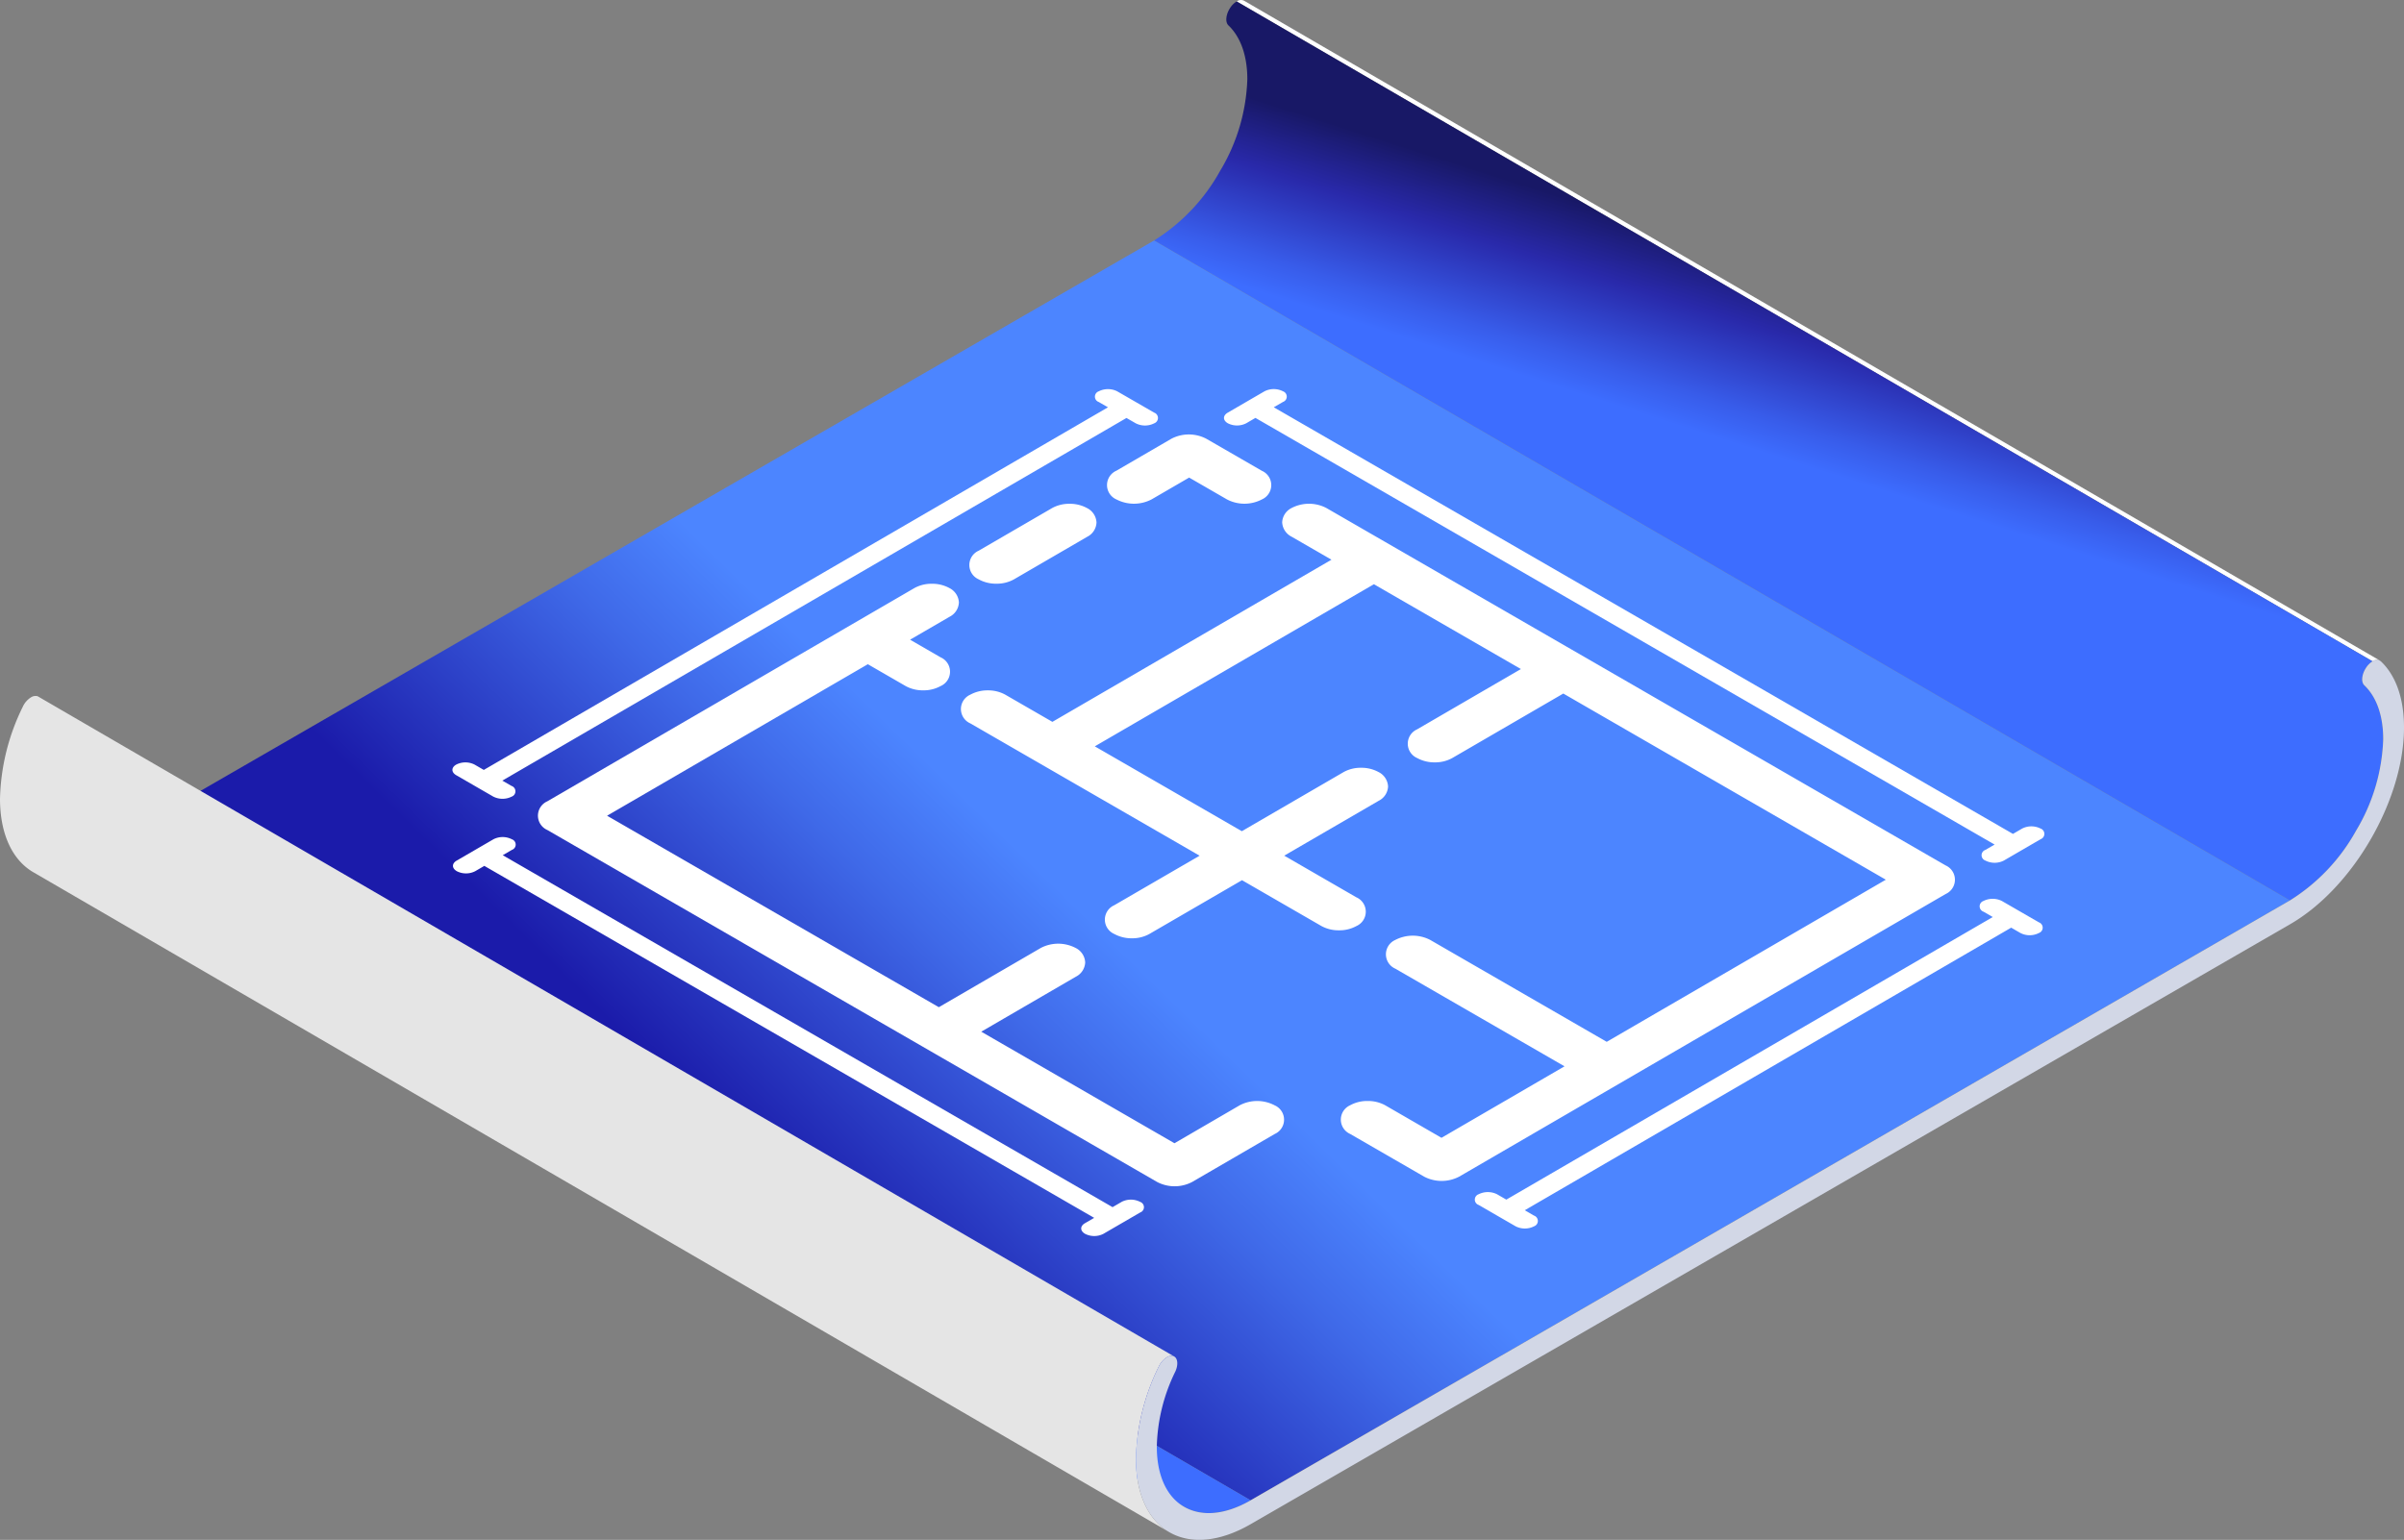
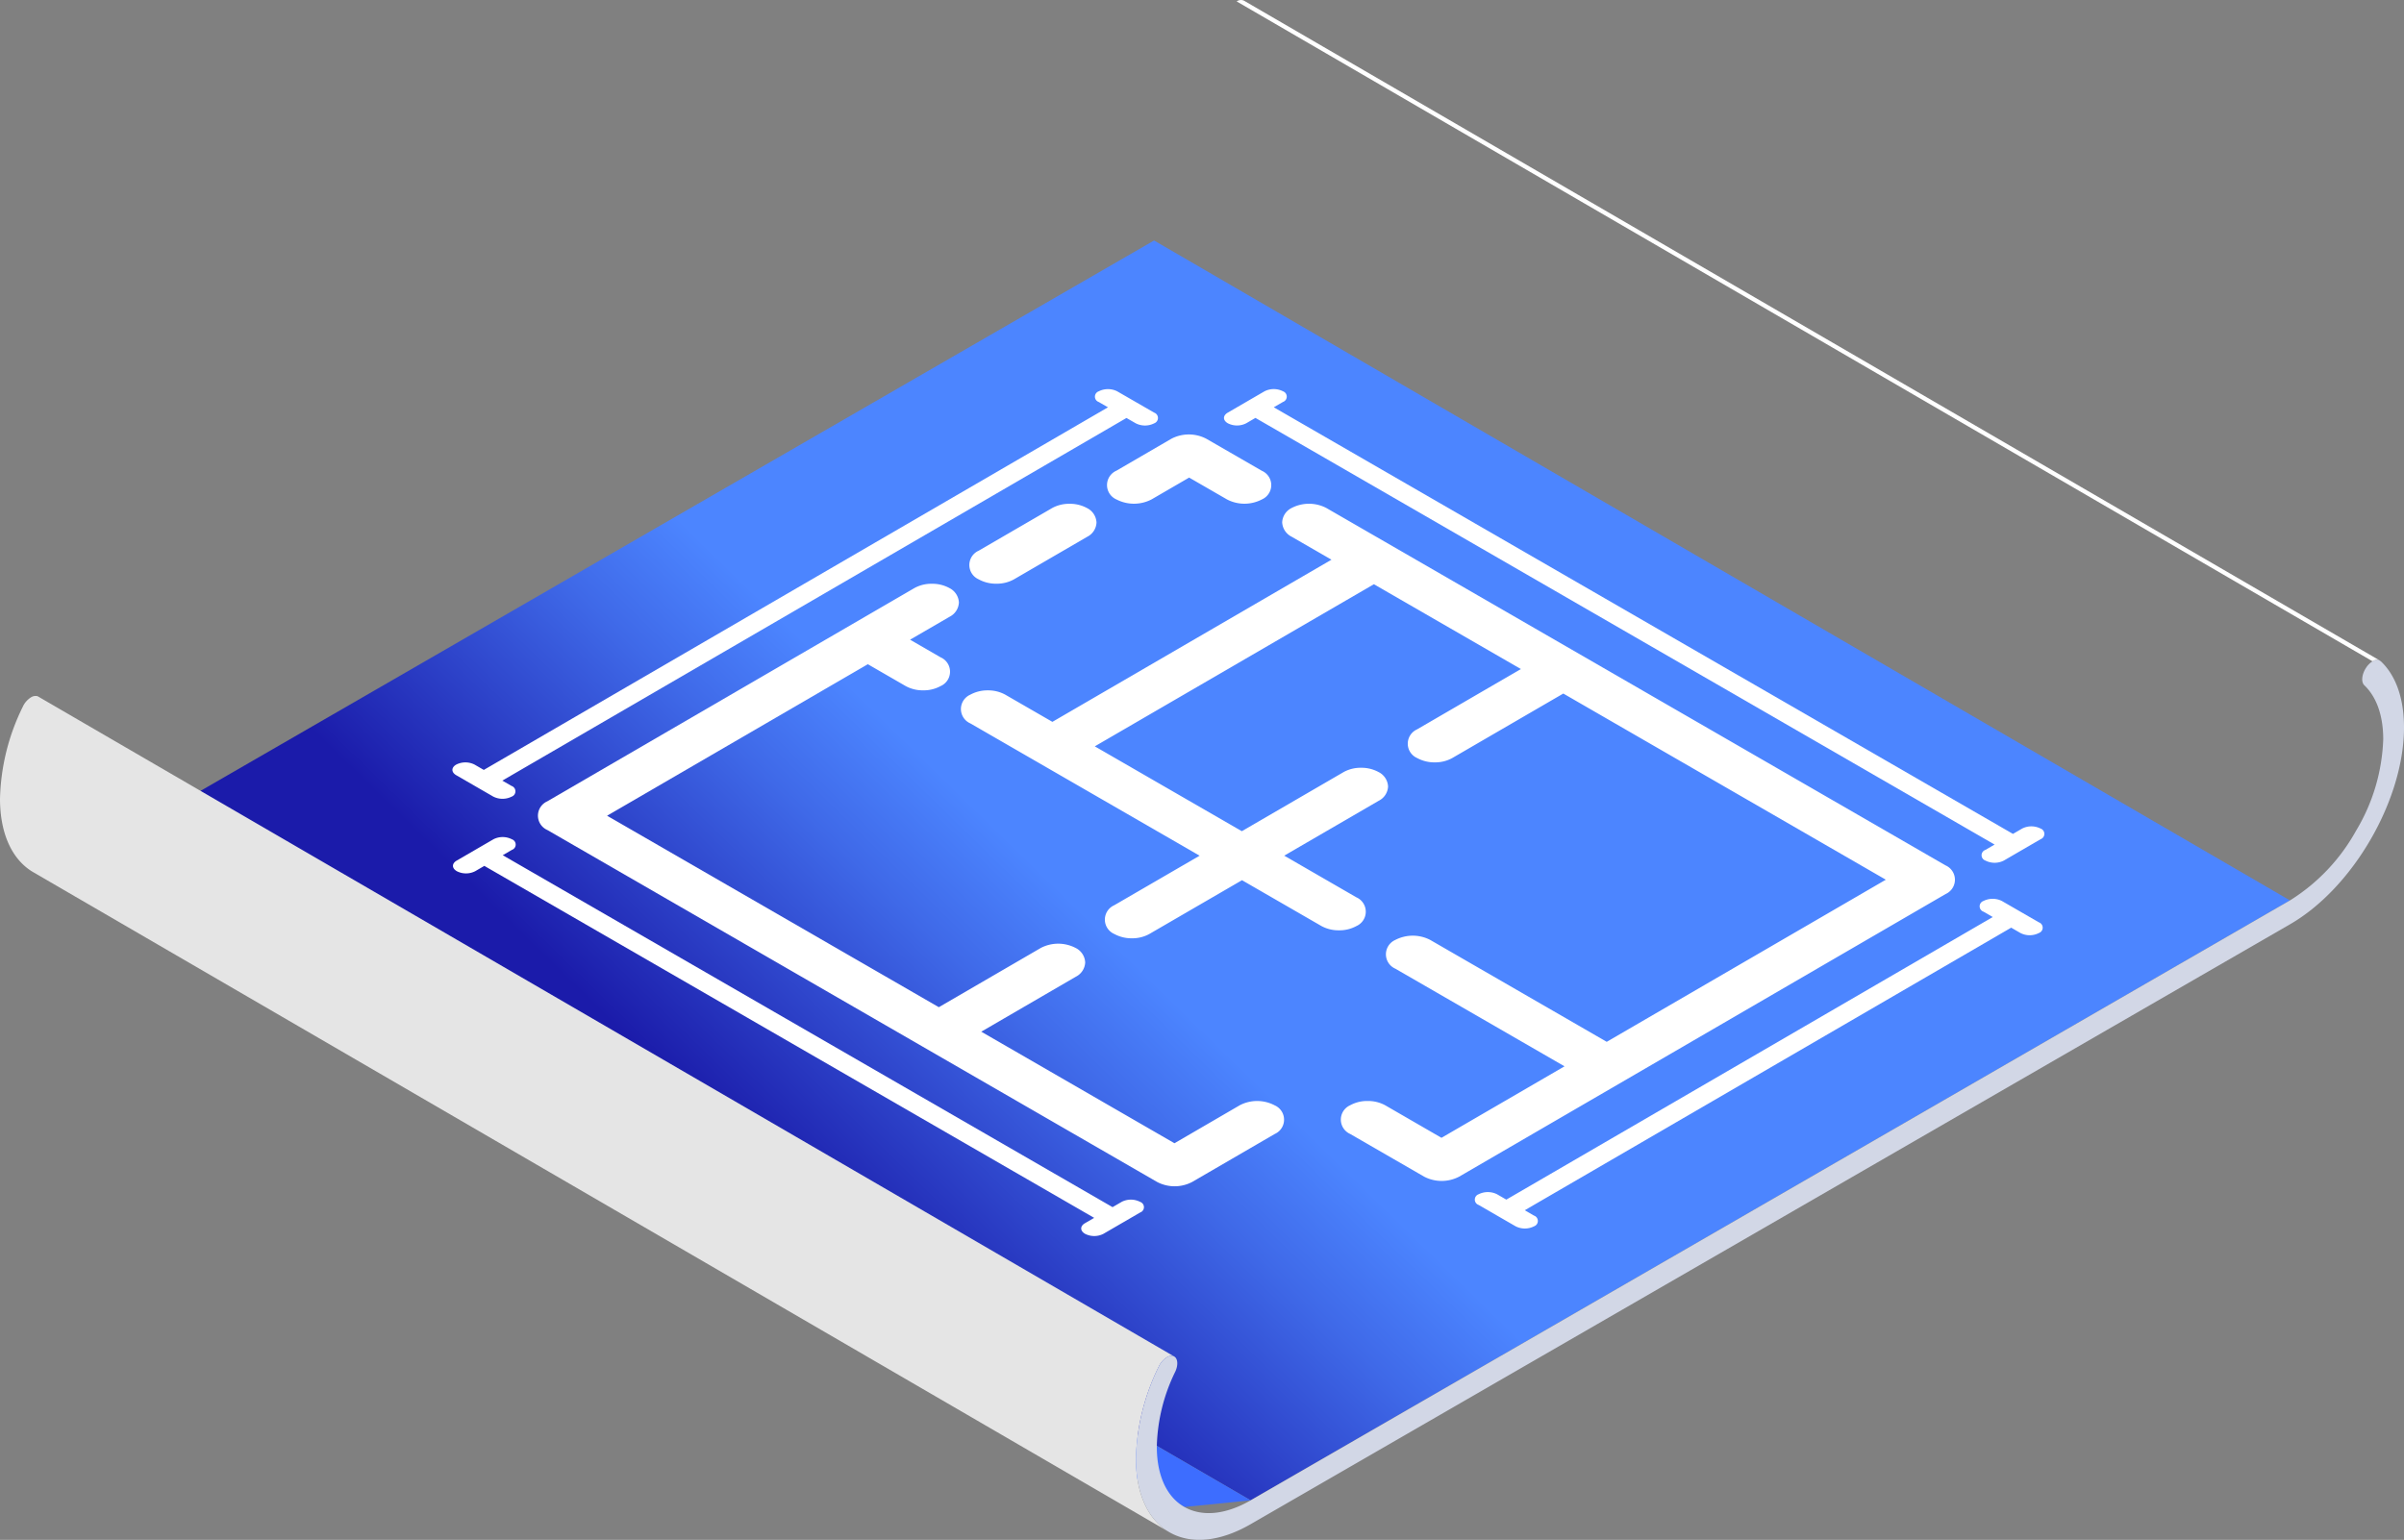
<svg xmlns="http://www.w3.org/2000/svg" width="324.644" height="208.012" viewBox="0 0 324.644 208.012">
  <rect x="0" y="0" width="324.644" height="208.012" fill="#808080" stroke="none" />
  <defs>
    <linearGradient id="linear-gradient" x1="0.457" y1="0.609" x2="0.581" y2="0.326" gradientUnits="objectBoundingBox">
      <stop offset="0.368" stop-color="#3d6dff" />
      <stop offset="0.487" stop-color="#385cea" />
      <stop offset="0.73" stop-color="#2b31b4" />
      <stop offset="0.776" stop-color="#2929aa" />
      <stop offset="1" stop-color="#181866" />
    </linearGradient>
    <linearGradient id="linear-gradient-2" x1="0.198" y1="0.68" x2="0.754" y2="0.349" gradientUnits="objectBoundingBox">
      <stop offset="0.087" stop-color="#1b1baa" />
      <stop offset="0.108" stop-color="#1e22af" />
      <stop offset="0.337" stop-color="#3f69e8" />
      <stop offset="0.444" stop-color="#4c85ff" />
      <stop offset="0.995" stop-color="#4c85ff" />
    </linearGradient>
    <linearGradient id="linear-gradient-3" y1="0.5" x2="1" y2="0.5" gradientUnits="objectBoundingBox">
      <stop offset="0" stop-color="#2929aa" />
      <stop offset="0.024" stop-color="#2f3dc3" />
      <stop offset="0.051" stop-color="#344fd9" />
      <stop offset="0.084" stop-color="#385cea" />
      <stop offset="0.124" stop-color="#3a66f6" />
      <stop offset="0.18" stop-color="#3c6bfd" />
      <stop offset="0.337" stop-color="#3d6dff" />
    </linearGradient>
  </defs>
  <g id="floorplan" transform="translate(162.322 104.006)">
    <g id="Group_28278" data-name="Group 28278" transform="translate(-162.322 -104.006)">
      <g id="Group_28277" data-name="Group 28277">
        <g id="Group_28276" data-name="Group 28276">
          <path id="Path_277790" data-name="Path 277790" d="M46.777.091l153.4,89.145a.989.989,0,0,0-.988.1L45.792.193A.984.984,0,0,1,46.777.091Z" transform="translate(121.215 0)" fill="#fff" />
-           <path id="Path_277791" data-name="Path 277791" d="M196.129,121.493,42.733,32.348a25.822,25.822,0,0,0,8.921-9.409,25.582,25.582,0,0,0,3.673-12.4c-.011-3.279-.966-5.737-2.553-7.25-.467-.441-.346-1.532.274-2.425a2.662,2.662,0,0,1,.842-.81L207.281,89.195a2.749,2.749,0,0,0-.839.813c-.62.894-.74,1.98-.274,2.422,1.587,1.514,2.542,3.972,2.553,7.254a25.593,25.593,0,0,1-3.673,12.4A25.852,25.852,0,0,1,196.129,121.493Z" transform="translate(113.117 0.14)" fill="url(#linear-gradient)" />
          <path id="Path_277792" data-name="Path 277792" d="M157.642,179.089,4.247,89.945,144.608,8.908,298,98.052Z" transform="translate(11.243 23.58)" fill="url(#linear-gradient-2)" />
-           <path id="Path_277793" data-name="Path 277793" d="M155.191,121.174,1.8,32.032c2.294,1.306,5.445,1.116,8.943-.9l153.4,89.142C160.636,122.29,157.485,122.483,155.191,121.174Z" transform="translate(4.752 82.398)" fill="url(#linear-gradient-3)" />
+           <path id="Path_277793" data-name="Path 277793" d="M155.191,121.174,1.8,32.032c2.294,1.306,5.445,1.116,8.943-.9l153.4,89.142Z" transform="translate(4.752 82.398)" fill="url(#linear-gradient-3)" />
          <path id="Path_277794" data-name="Path 277794" d="M157.9,138.733,4.5,49.591C1.732,47.979.015,44.558,0,39.7A29.544,29.544,0,0,1,3.064,27.267a2.935,2.935,0,0,1,1.12-1.3,1.119,1.119,0,0,1,.839-.164.572.572,0,0,1,.153.066l153.4,89.142a.718.718,0,0,0-.153-.066,1.139,1.139,0,0,0-.839.168,2.935,2.935,0,0,0-1.12,1.3,29.529,29.529,0,0,0-3.064,12.426C153.407,133.7,155.128,137.124,157.9,138.733Z" transform="translate(0 68.235)" fill="#e5e5e5" />
          <path id="Path_277795" data-name="Path 277795" d="M209.063,24.634a.907.907,0,0,1,1.12,0c1.955,1.838,3.115,4.876,3.126,8.87.026,9.8-6.86,21.726-15.387,26.649L57.56,141.191c-8.527,4.924-15.475.981-15.5-8.819a29.529,29.529,0,0,1,3.064-12.426,2.935,2.935,0,0,1,1.12-1.3,1.139,1.139,0,0,1,.839-.168c.62.179.748,1.123.3,2.1a24.177,24.177,0,0,0-2.5,10.168c.011,4.008,1.426,6.827,3.731,8.126s5.445,1.116,8.943-.9L197.91,56.932a25.852,25.852,0,0,0,8.921-9.409,25.593,25.593,0,0,0,3.673-12.4c-.011-3.282-.966-5.74-2.553-7.254-.467-.441-.346-1.528.274-2.422A2.749,2.749,0,0,1,209.063,24.634Z" transform="translate(111.336 64.701)" fill="#d2d7e6" />
          <path id="Path_277796" data-name="Path 277796" d="M111.515,17.59a.766.766,0,0,1,.007,1.444,2.751,2.751,0,0,1-2.491,0l-1.255-.722L23.489,67.3l1.251.722a.763.763,0,0,1,.007,1.444,2.75,2.75,0,0,1-2.48-.007l-4.989-2.881c-.7-.4-.7-1.043-.022-1.437a2.736,2.736,0,0,1,2.495,0l1.236.715,84.291-48.984-1.24-.715a.762.762,0,0,1-.007-1.444,2.769,2.769,0,0,1,2.495,0Z" transform="translate(44.346 38.149)" fill="#fff" />
          <path id="Path_277797" data-name="Path 277797" d="M155.588,73.774a.764.764,0,0,1,.007,1.444L150.638,78.1a2.736,2.736,0,0,1-2.495,0,.759.759,0,0,1,0-1.437l1.244-.722L49.567,18.305l-1.24.722a2.728,2.728,0,0,1-2.48.007c-.7-.4-.7-1.043-.011-1.444l4.96-2.881a2.75,2.75,0,0,1,2.491,0,.764.764,0,0,1,0,1.441l-1.244.718L151.864,74.5l1.244-.722A2.75,2.75,0,0,1,155.588,73.774Z" transform="translate(119.971 38.148)" fill="#fff" />
          <path id="Path_277798" data-name="Path 277798" d="M109.57,80.289a.756.756,0,0,1,.007,1.43l-4.971,2.888a2.72,2.72,0,0,1-2.465,0c-.7-.4-.7-1.043-.022-1.437l1.244-.722L21.008,34.9l-1.24.722a2.727,2.727,0,0,1-2.469,0c-.7-.4-.7-1.043-.022-1.437L22.248,31.3a2.728,2.728,0,0,1,2.48.007.756.756,0,0,1,.007,1.43l-1.24.722L105.846,81l1.244-.722A2.728,2.728,0,0,1,109.57,80.289Z" transform="translate(44.398 82.068)" fill="#fff" />
          <path id="Path_277799" data-name="Path 277799" d="M130.777,36.468a.763.763,0,0,1,.007,1.444,2.728,2.728,0,0,1-2.491,0l-1.251-.722L61.351,75.364l1.251.722a.764.764,0,0,1,.011,1.444,2.736,2.736,0,0,1-2.495,0l-4.989-2.881a.764.764,0,0,1-.011-1.444,2.781,2.781,0,0,1,2.495,0l1.251.722,65.691-38.174-1.251-.722a.764.764,0,0,1-.011-1.444,2.781,2.781,0,0,1,2.495,0Z" transform="translate(144.555 88.124)" fill="#fff" />
          <path id="Path_277800" data-name="Path 277800" d="M37.162,28.872a4.848,4.848,0,0,0,2.382.584,4.77,4.77,0,0,0,2.352-.576l9.913-5.762a2.27,2.27,0,0,0,1.255-1.929,2.3,2.3,0,0,0-1.28-1.951,4.813,4.813,0,0,0-2.363-.576,4.737,4.737,0,0,0-2.356.58L37.148,25a2.114,2.114,0,0,0,.015,3.87Z" transform="translate(95.011 49.394)" fill="#fff" />
          <path id="Path_277801" data-name="Path 277801" d="M42.257,24.867a5.143,5.143,0,0,0,4.745,0l5.077-2.95,5.11,2.95a5.091,5.091,0,0,0,4.719,0A2.111,2.111,0,0,0,61.9,21L54.4,16.672a5.091,5.091,0,0,0-4.719,0L42.253,20.99a2.119,2.119,0,0,0,0,3.877Z" transform="translate(108.506 42.597)" fill="#fff" />
          <path id="Path_277802" data-name="Path 277802" d="M168.546,67.508l-83.6-48.269a5.077,5.077,0,0,0-4.719,0,2.276,2.276,0,0,0-1.262,1.933,2.3,2.3,0,0,0,1.276,1.937l5.379,3.107L47.934,48.12l-6.364-3.673a4.786,4.786,0,0,0-2.356-.58,4.835,4.835,0,0,0-2.378.587,2.117,2.117,0,0,0,.015,3.873L67.814,66.2l-11.539,6.7a2.117,2.117,0,0,0,.015,3.873,4.848,4.848,0,0,0,2.382.584,4.743,4.743,0,0,0,2.352-.58L73.54,69.51,84.262,75.7a4.822,4.822,0,0,0,2.378.58,4.74,4.74,0,0,0,2.352-.576,2.12,2.12,0,0,0-.015-3.884L79.24,66.195l12.768-7.418a2.27,2.27,0,0,0,1.255-1.929A2.306,2.306,0,0,0,91.979,54.9a4.789,4.789,0,0,0-2.36-.576,4.727,4.727,0,0,0-2.356.58L73.514,62.891,53.66,51.428l37.689-21.9L111.2,40.986,97.176,49.138a2.117,2.117,0,0,0,.015,3.87,4.833,4.833,0,0,0,2.378.584,4.74,4.74,0,0,0,2.352-.576l15.008-8.72,43.553,25.147-37.689,21.9L98.96,77.581a5.121,5.121,0,0,0-4.734.007,2.119,2.119,0,0,0,.015,3.873l22.853,13.191-16.616,9.657-7.611-4.4a4.842,4.842,0,0,0-2.363-.573,4.755,4.755,0,0,0-2.356.576,2.12,2.12,0,0,0,0,3.877l9.993,5.77a5.113,5.113,0,0,0,4.73-.007L168.56,71.377a2.114,2.114,0,0,0-.015-3.87Z" transform="translate(94.185 49.392)" fill="#fff" />
          <path id="Path_277803" data-name="Path 277803" d="M119.4,92.076a5.069,5.069,0,0,0-4.716,0L105.877,97.2,79.786,82.131,92.565,74.7a2.269,2.269,0,0,0,1.255-1.926,2.3,2.3,0,0,0-1.284-1.951,5.083,5.083,0,0,0-4.716,0l-13.764,8-44.8-25.865L64.468,32.49l5.113,2.954a4.8,4.8,0,0,0,2.36.576,4.751,4.751,0,0,0,2.36-.58,2.116,2.116,0,0,0,0-3.877l-4.128-2.385,5.339-3.1a2.282,2.282,0,0,0,1.255-1.929A2.313,2.313,0,0,0,75.478,22.2a4.8,4.8,0,0,0-2.36-.576,4.751,4.751,0,0,0-2.36.58L21.174,51.017a2.114,2.114,0,0,0,.015,3.87l82.351,47.547a5.091,5.091,0,0,0,4.719,0l11.156-6.484a2.112,2.112,0,0,0-.015-3.873Z" transform="translate(52.727 57.235)" fill="#fff" />
        </g>
      </g>
    </g>
  </g>
</svg>